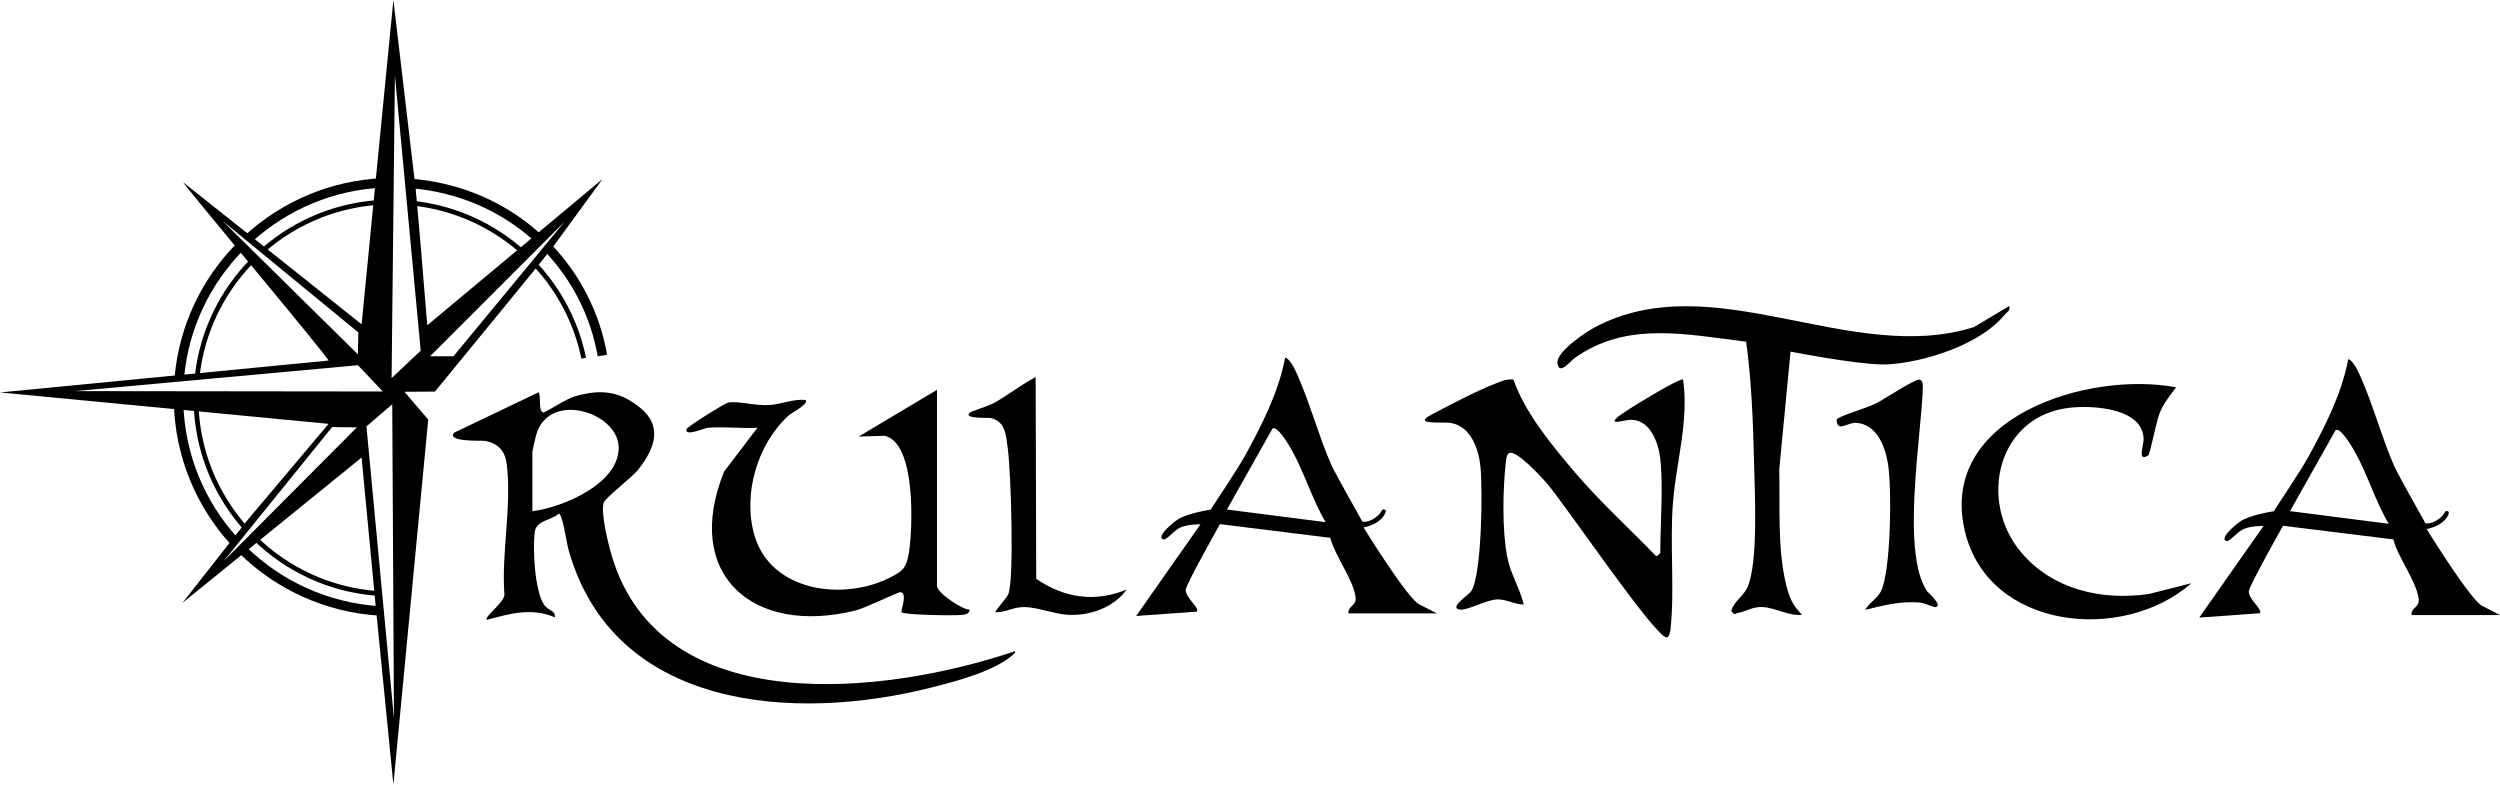
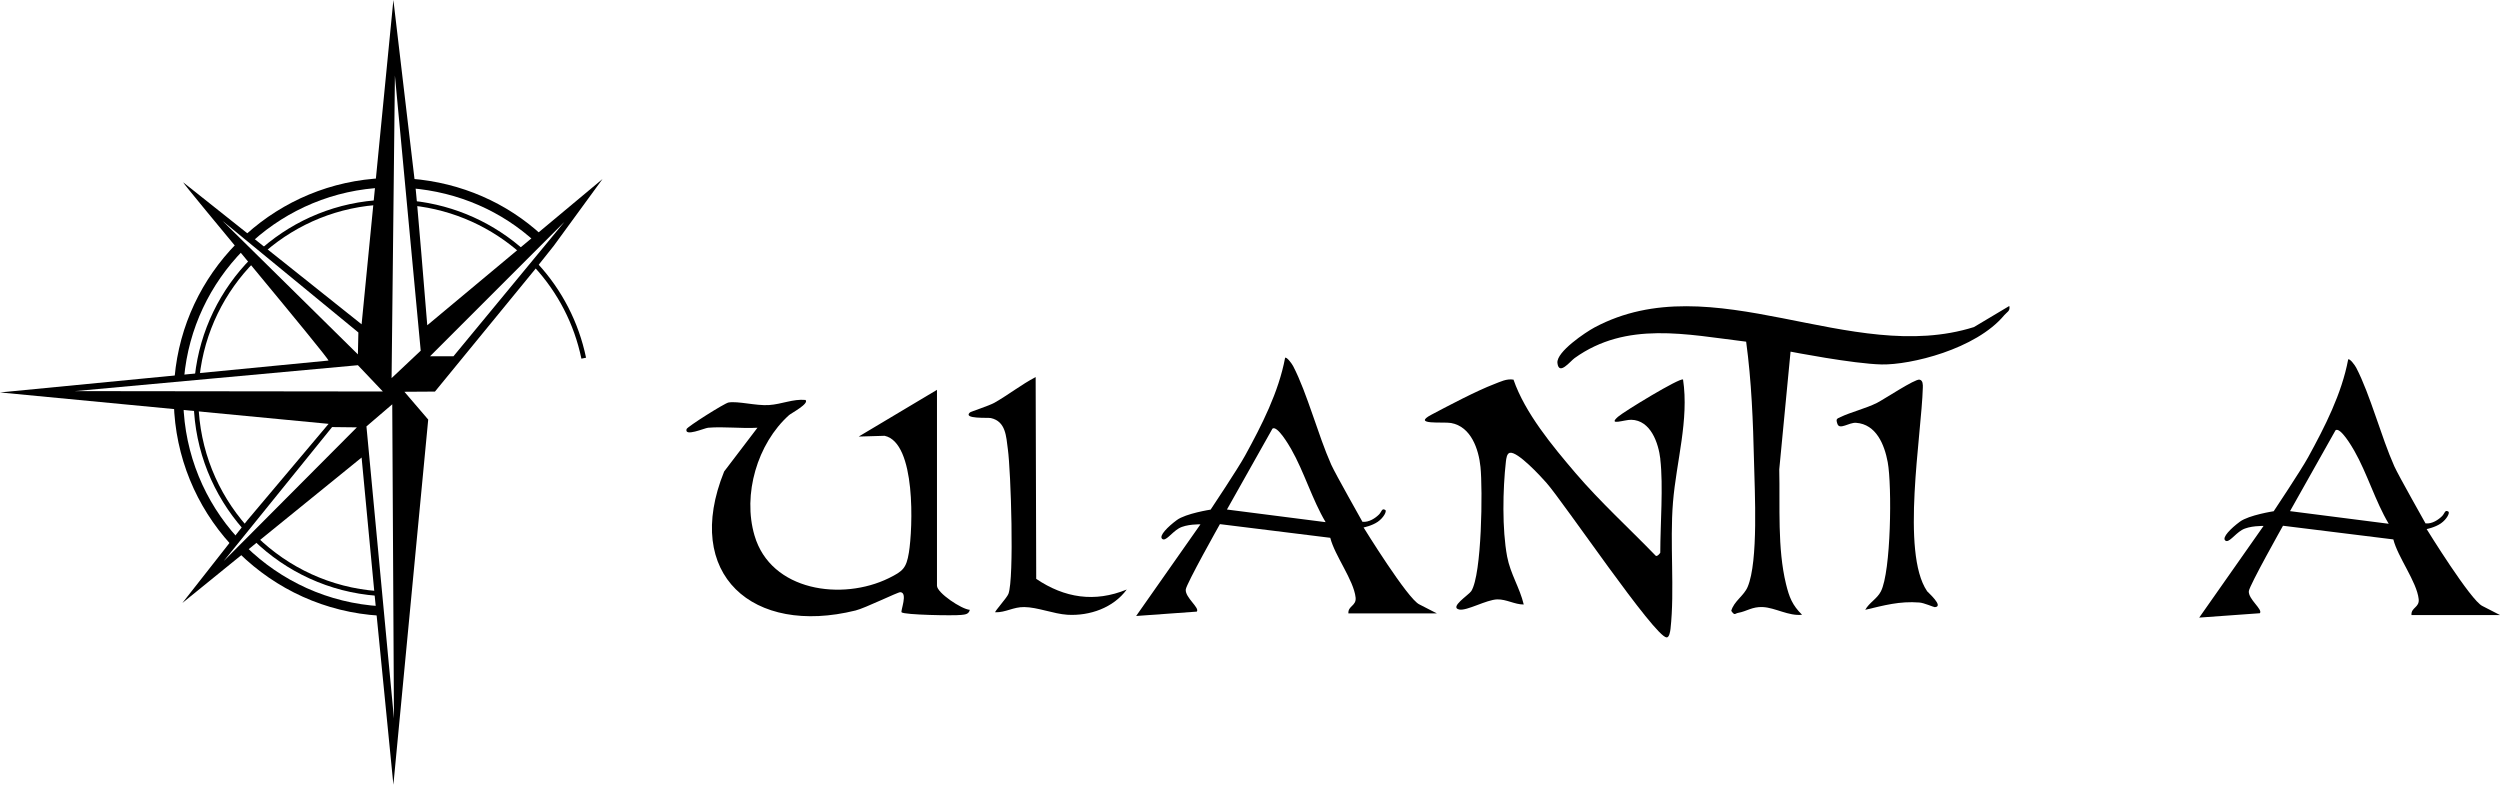
<svg xmlns="http://www.w3.org/2000/svg" id="Ebene_2" data-name="Ebene 2" viewBox="0 0 263.48 82.71">
  <defs>
    <style>
      .cls-1 {
        stroke-width: .5px;
      }

      .cls-1, .cls-2 {
        fill: none;
        stroke: #000;
        stroke-miterlimit: 10;
      }
    </style>
  </defs>
  <path d="M58.36,25.91l5.14-7.04-18.47,15.41s-1.23-15.2-1.32-15.2L41.46,0l-3.35,34.18s-16.45-13.12-18.81-14.97c.08.3,15.26,18.38,15.32,18.79L0,41.36l34.63,3.31-8.56,10.16-1.92,2.44-4.93,6.28,18.89-15.33,1.4,14.78,1.95,19.7,3.67-38.48-2.51-2.93,3.22-.02,10.53-12.86M23.39,23.23l14.38,11.81-.05,2.31-14.32-14.12ZM23.61,59.09l11.39-14.08,2.61.03-13.99,14.05ZM7.79,41.23l29.93-2.74s1.91,2,2.63,2.77l-32.56-.04ZM41.52,75.72l-2.9-30.78,2.72-2.33.18,33.11ZM41.27,39.85l.35-31.89,2.72,29-3.07,2.89ZM47.79,37.55h-2.47s14.17-14.17,14.17-14.17l-11.7,14.17Z" />
-   <path d="M106.97,68.63c-13.46,4.56-37.23,7.41-42.47-9.97-.37-1.24-1.21-4.56-.88-5.67.16-.53,2.99-2.65,3.67-3.53,1.72-2.2,2.6-4.55.14-6.52-2.18-1.75-4.13-1.93-6.79-1.19-.92.25-3.15,1.72-3.34,1.72-.61,0-.25-1.77-.53-2.13l-8.93,4.27c-.76,1.01,2.89.79,3.27.86,1.43.25,2.13,1.08,2.3,2.49.53,4.32-.55,9.18-.26,13.56.26.8-2.19,2.5-1.85,2.81,2.47-.66,4.67-1.32,7.19-.27.06-.77-.72-.66-1.17-1.36-.97-1.48-1.18-5.82-.97-7.59.16-1.31,1.66-1.21,2.55-1.98.38.02.83,3.15,1.01,3.78,4.72,16.91,23.8,18.24,38.36,14.52,2.8-.71,6.88-1.79,8.73-3.65-.01-.05-.02-.11-.04-.17ZM56.11,53.87v-6.26c0-.11.37-1.72.45-1.95,1.47-4.46,8.52-2.18,8.64,1.42.13,3.86-5.85,6.39-9.09,6.8Z" />
  <path d="M174.99,48.4c-.2-1.72-1.02-4.11-3.07-4.16-.73-.01-2.52.67-1.39-.32.64-.56,6.53-4.15,6.85-3.92.64,4.24-.71,8.66-1.06,12.93-.35,4.28.19,9.27-.26,13.34-.03.27-.13.92-.41.91-1.25-.03-10.87-14.27-12.68-16.31-.6-.68-3.02-3.31-3.84-3.15-.33.07-.38.62-.42.92-.33,2.93-.41,7.14.13,10.02.35,1.84,1.33,3.28,1.75,5.05-.96,0-1.82-.56-2.79-.54-1.14.03-3.21,1.23-4,1.07-1.1-.22,1-1.54,1.26-1.94,1.12-1.77,1.21-10.75.97-13.09-.19-1.87-.99-4.25-3.1-4.63-.81-.15-4.18.24-2.08-.87,1.83-.97,4.77-2.52,6.63-3.23.66-.25,1.29-.59,2.03-.47,1.22,3.53,4.11,7,6.54,9.85,2.61,3.05,5.61,5.78,8.4,8.66.15.26.53-.24.53-.27,0-2.98.33-7.04,0-9.86Z" />
  <path d="M98.75,41.07v20.66c0,.75,2.6,2.49,3.46,2.54-.1.48-.52.5-.92.54-.77.09-6,0-6.27-.28-.13-.13.69-2.07-.13-2.12-.25-.02-3.73,1.69-4.72,1.93-10.82,2.68-18.25-3.78-13.85-14.65l3.51-4.61c-1.69.1-3.52-.14-5.2,0-.37.03-2.53.99-2.27.14.08-.25,3.99-2.72,4.42-2.8.99-.17,2.9.36,4.26.27s2.53-.66,3.85-.54c.44.38-1.49,1.39-1.73,1.6-3.35,3.01-4.91,8.36-3.64,12.69,1.72,5.88,9.24,6.91,14.16,4.49,1.47-.73,1.84-1.03,2.11-2.69.41-2.52.78-11.59-2.56-12.31l-2.73.08,8.26-4.93Z" />
  <path d="M211.77,32.28c.11.5-.28.63-.53.93-3.01,3.62-9.92,5.26-12.92,5.2s-9.61-1.35-9.61-1.35l-1.19,12.41c.09,3.88-.21,8.3.71,12.08.34,1.39.66,2.22,1.69,3.24-1.4.16-2.83-.75-4.14-.81-1.13-.05-1.68.45-2.59.61-.35.06-.35.34-.73-.21.28-1.02,1.34-1.59,1.73-2.53,1.14-2.7.74-10.06.67-13.2-.1-4.23-.26-8.44-.83-12.64-6.28-.76-12.6-2.2-18.08,1.73-.46.33-1.66,1.9-1.81.51-.12-1.17,2.96-3.23,3.91-3.74,12.46-6.65,27,4.06,39.99-.04l3.72-2.22Z" />
  <path d="M254.15,64.8c-.05-.78.86-.77.76-1.66-.2-1.83-2.2-4.41-2.67-6.29l-11.63-1.44s-3.55,6.31-3.6,6.89c-.08.85,1.51,1.94,1.16,2.33l-6.39.46,6.78-9.66s-1.5-.04-2.29.43-1.39,1.42-1.75,1.1.6-1.28,1.55-1.98,3.56-1.1,3.56-1.1c0,0,2.88-4.32,3.63-5.69,1.76-3.21,3.54-6.69,4.22-10.31.17-.13.73.64.85.88,1.48,2.85,2.62,7.26,4.01,10.38.46,1.02,3.29,6,3.29,6.02.7.08,1.38-.4,1.75-.77.28-.28.29-.71.66-.47.18.12-.17.81-.79,1.24s-1.5.6-1.5.6c0,0,4.66,7.56,5.88,8.11l1.85.95h-9.33ZM251.75,55.2c-1.42-2.39-2.26-5.3-3.63-7.7-.24-.42-1.46-2.51-1.97-2.16l-4.8,8.53,10.39,1.33Z" />
  <path d="M142.11,64.63c-.05-.78.86-.77.76-1.66-.2-1.83-2.2-4.41-2.67-6.29l-11.63-1.44s-3.55,6.31-3.6,6.89c-.08.85,1.51,1.94,1.16,2.33l-6.39.46,6.78-9.66s-1.5-.04-2.29.43-1.39,1.42-1.75,1.1.6-1.28,1.55-1.98,3.56-1.1,3.56-1.1c0,0,2.88-4.32,3.63-5.69,1.76-3.21,3.54-6.69,4.22-10.31.17-.13.73.64.85.88,1.48,2.85,2.62,7.26,4.01,10.38.46,1.02,3.29,6,3.29,6.02.7.08,1.38-.4,1.75-.77.28-.28.29-.71.66-.47.18.12-.17.81-.79,1.24s-1.5.6-1.5.6c0,0,4.66,7.56,5.88,8.11l1.85.95h-9.33ZM139.71,55.03c-1.42-2.39-2.26-5.3-3.63-7.7-.24-.42-1.46-2.51-1.97-2.16l-4.8,8.53,10.39,1.33Z" />
-   <path d="M229.36,40.81c-.65.85-1.3,1.66-1.73,2.67-.35.82-1.03,4.38-1.22,4.51-1.2.77-.47-1.07-.49-1.71-.06-3.32-5.47-3.59-7.86-3.3-7.54.89-9.59,9.77-5.1,15.17,3.32,3.99,8.55,5.18,13.52,4.45l4.47-1.13c-7.19,6.32-21.37,4.93-23.86-5.45-2.9-12.08,13-16.95,22.26-15.2Z" />
  <path d="M109.21,61.01c2.98,2.01,6.16,2.51,9.54,1.12-1.41,1.93-3.91,2.8-6.26,2.66-1.44-.09-3.16-.8-4.54-.81-1.16-.02-1.95.58-3.06.55-.1-.07,1.23-1.52,1.39-1.94.62-1.65.26-12.94-.06-15.25-.18-1.33-.2-2.92-1.79-3.28-.3-.07-2.98.12-2.21-.59.1-.09,1.98-.69,2.58-1.02,1.48-.84,2.84-1.92,4.35-2.71l.06,21.27Z" />
  <path d="M203.08,62.29c.08.12,1.85,1.64.83,1.7-.12,0-1.14-.46-1.63-.49-2.09-.16-3.71.3-5.7.77.42-.76,1.25-1.16,1.65-1.94,1.07-2.09,1.18-11.12.72-13.62-.34-1.83-1.2-4-3.34-4.15-.74-.05-1.73.78-1.96.12-.19-.55-.06-.54.33-.73,1.1-.52,2.66-.9,3.84-1.49.75-.38,4-2.54,4.48-2.45.37.07.36.54.35.85-.14,5.01-2.32,17.36.44,21.43Z" />
-   <path class="cls-2" d="M57.89,26.26c2.84,3.03,4.83,6.87,5.6,11.21" />
  <path class="cls-2" d="M43.26,19.33c5.24.41,9.93,2.52,13.51,5.82" />
  <path class="cls-2" d="M26.29,25.05c3.79-3.41,8.74-5.56,14.19-5.78" />
  <path class="cls-2" d="M18.9,39.78c.48-5.34,2.82-10.13,6.37-13.75" />
  <path class="cls-2" d="M24.67,57.02c-3.52-3.87-5.71-8.97-5.85-14.58" />
  <path class="cls-2" d="M40.08,64.39c-5.65-.33-10.74-2.73-14.53-6.45" />
  <path class="cls-1" d="M56.51,27.98c2.48,2.7,4.24,6.05,5.01,9.77" />
  <path class="cls-1" d="M43.47,21.41c4.47.47,8.52,2.36,11.68,5.21" />
  <path class="cls-1" d="M27.82,26.3c3.42-2.95,7.81-4.8,12.63-4.99" />
  <path class="cls-1" d="M20.78,39.68c.52-4.77,2.67-9.06,5.88-12.29" />
  <path class="cls-1" d="M25.82,55.61c-3.11-3.53-5.04-8.12-5.16-13.17" />
  <path class="cls-1" d="M39.73,62.54c-4.96-.37-9.44-2.5-12.81-5.77" />
</svg>